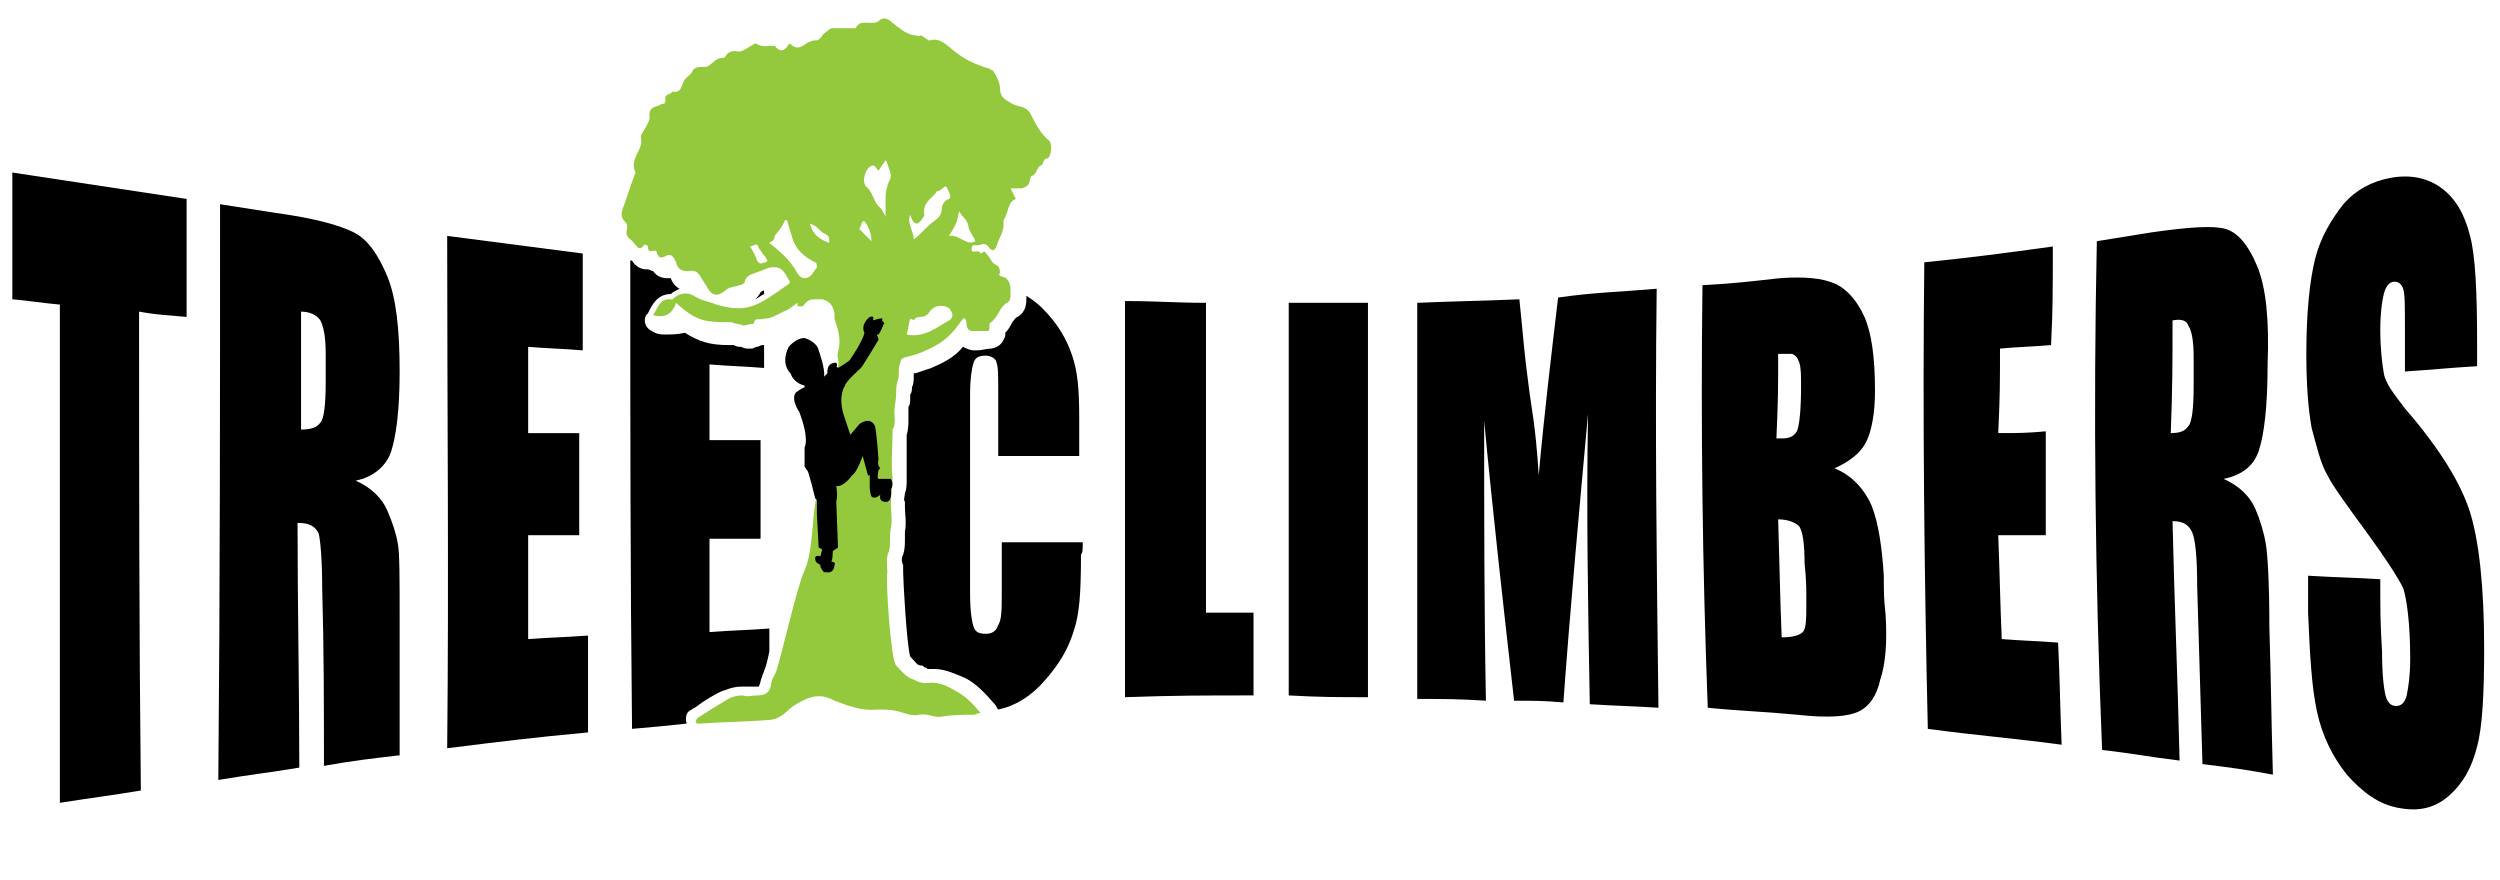
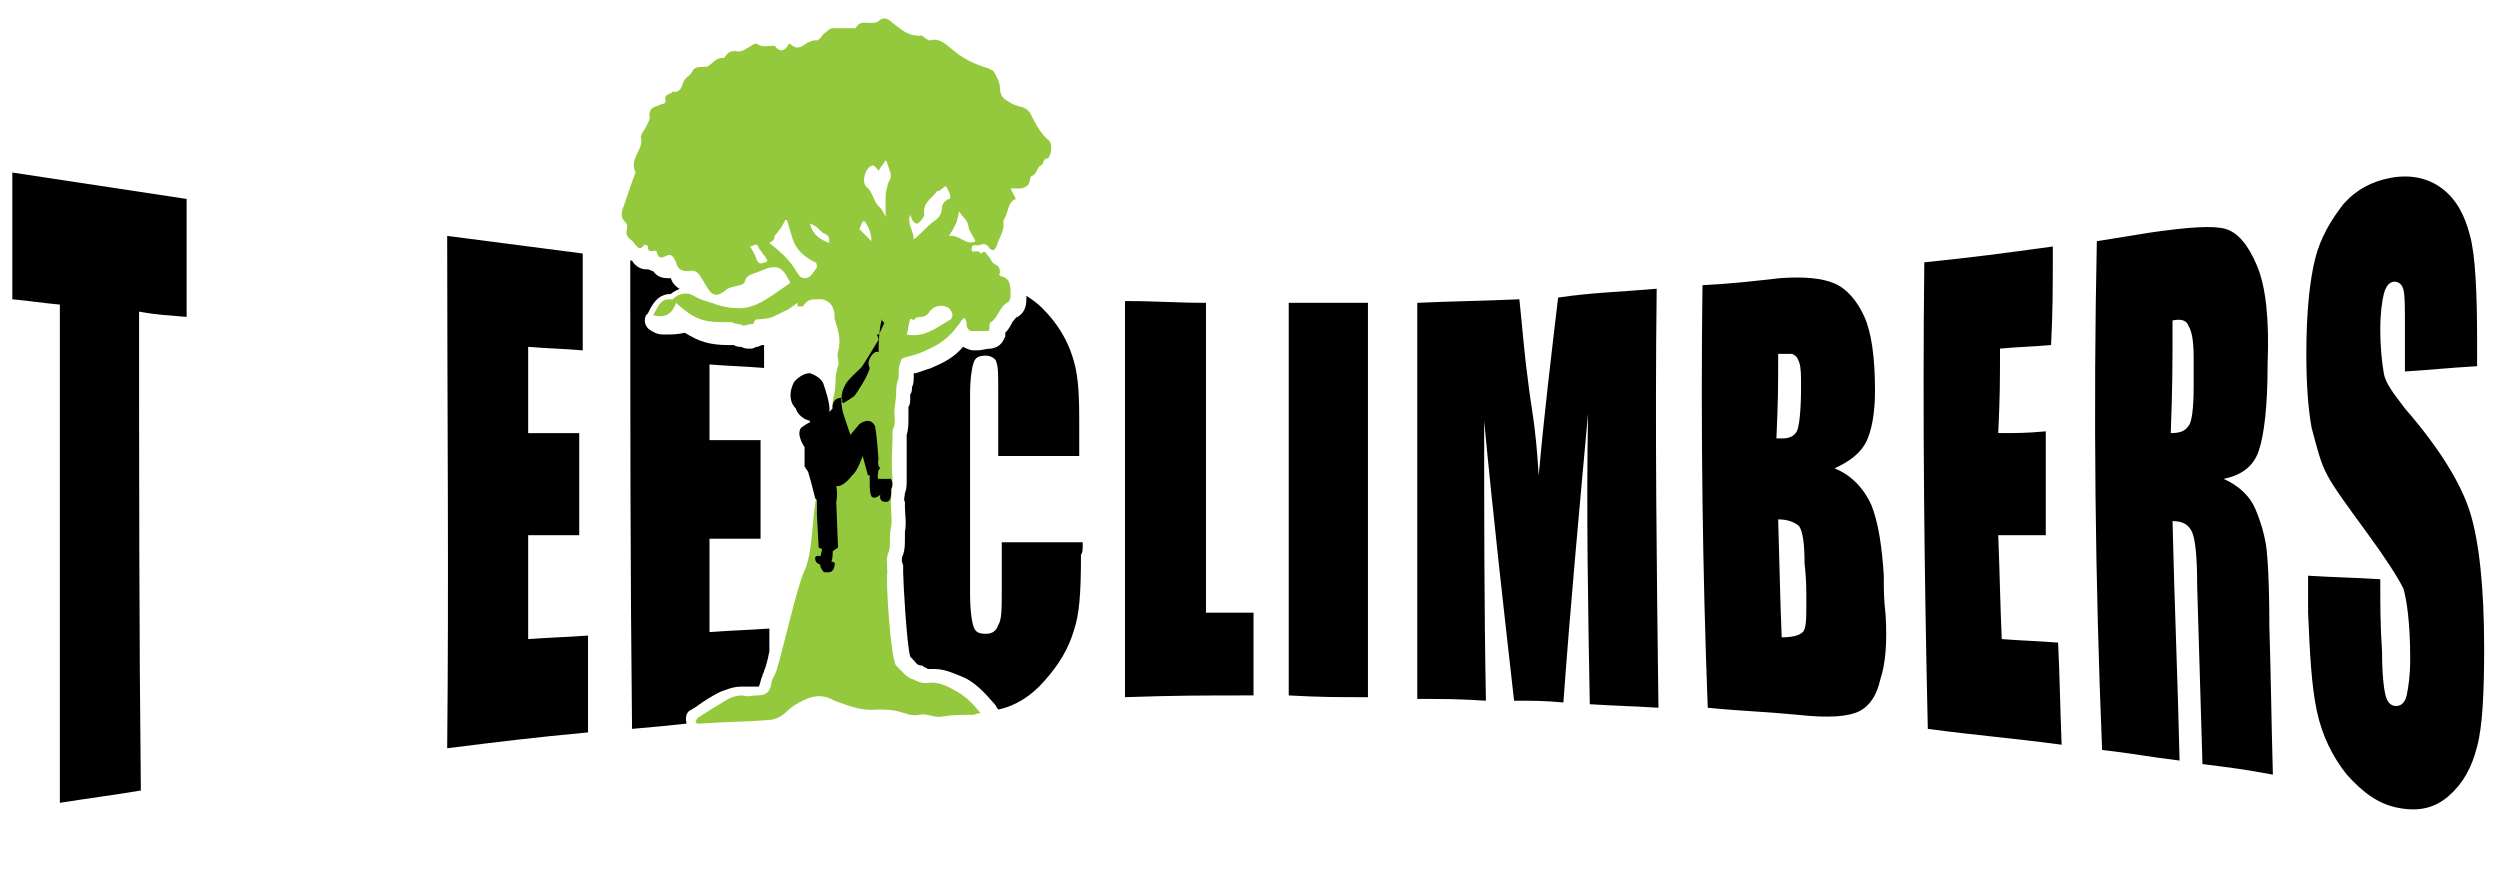
<svg xmlns="http://www.w3.org/2000/svg" version="1.1" id="レイヤー_1" x="0px" y="0px" viewBox="0 0 142 50" style="enable-background:new 0 0 142 50;" xml:space="preserve">
  <style type="text/css">
	.st0{fill:#0A0000;}
	.st1{fill:#95C93D;}
</style>
  <path d="M10.6,11.3c0,2.8,0,4.1,0,6.7c-1.1-0.1-1.6-0.1-2.7-0.3c0,9.1,0,18.1,0.1,27.2c-1.8,0.3-2.7,0.4-4.6,0.7  c0-9.4,0-18.9,0-28.3c-1.1-0.1-1.6-0.2-2.7-0.3V9.8C4,10.3,7.3,10.8,10.6,11.3" />
-   <path d="M17.1,17.7c0,2.7,0,3.9,0,6.7c0.5,0,0.9-0.1,1.1-0.4c0.2-0.2,0.3-1,0.3-2.3c0-0.7,0-1,0-1.6c0-0.9-0.1-1.5-0.3-1.9  C18,17.9,17.6,17.7,17.1,17.7 M12.5,11.6c1.3,0.2,1.9,0.3,3.2,0.5c2.2,0.3,3.6,0.7,4.4,1.1c0.8,0.4,1.4,1.3,1.9,2.5  c0.5,1.2,0.7,3,0.7,5.4c0,2.2-0.2,3.7-0.5,4.6c-0.3,0.8-1,1.4-2,1.6c0.9,0.4,1.5,1,1.8,1.7c0.3,0.7,0.5,1.3,0.6,1.9  c0.1,0.5,0.1,2,0.1,4.3c0,2.9,0,4.3,0,7.7c-1.7,0.2-2.6,0.3-4.3,0.6c0-3.4,0-6.7-0.1-10.1c0-1.6-0.1-2.7-0.2-3.1  c-0.2-0.4-0.5-0.6-1.2-0.6c0,4.6,0.1,9.3,0.1,13.9c-1.8,0.3-2.8,0.4-4.6,0.7C12.5,33.3,12.5,22.4,12.5,11.6" />
  <path d="M25.4,13.4c3.1,0.4,4.6,0.6,7.7,1c0,2.6,0,3.5,0,5.5c-1.2-0.1-1.9-0.1-3.1-0.2c0,1.9,0,2.8,0,4.9c1.2,0,1.7,0,2.9,0  c0,2.1,0,3.6,0,5.8c-1.2,0-1.7,0-2.9,0c0,2.6,0,3.6,0,5.9c1.4-0.1,2-0.1,3.4-0.2c0,2,0,2.9,0,5.5c-3.2,0.3-4.8,0.5-8,0.9  C25.5,32.8,25.4,23.1,25.4,13.4" />
  <path d="M68.5,17.2c0,5.9,0,11.7,0,17.6c1.1,0,1.6,0,2.7,0v4.7c-2.9,0-4.4,0-7.3,0.1c0-7.5,0-15,0-22.5  C65.8,17.1,66.7,17.2,68.5,17.2" />
  <path d="M77.7,17.2c0,7.5,0,14.9,0,22.4c-1.8,0-2.7,0-4.5-0.1c0-7.4,0-14.8,0-22.3C75,17.2,75.9,17.2,77.7,17.2" />
  <path d="M94.1,16.4c-0.1,7.9,0,15.9,0.1,23.8c-1.6-0.1-2.3-0.1-3.9-0.2c-0.1-5.5-0.2-11-0.1-16.5c-0.5,5.5-1,10.9-1.4,16.4  c-1.1-0.1-1.7-0.1-2.8-0.1c-0.6-5.3-1.2-10.6-1.7-15.9c0,5.3,0,10.6,0.1,15.9c-1.6-0.1-2.3-0.1-3.9-0.1c0-7.5,0-15,0-22.5  c2.3-0.1,3.5-0.1,5.8-0.2c0.2,1.9,0.3,3.3,0.5,4.7c0.2,1.7,0.4,2.2,0.6,5.3c0.3-3.4,0.7-6.7,1.1-10.1C90.6,16.6,91.8,16.6,94.1,16.4  " />
  <path d="M101,29.5c0.1,3.3,0.1,4.2,0.2,6.7c0.6,0,1-0.1,1.2-0.3c0.2-0.2,0.2-0.8,0.2-1.7c0-0.8,0-1.3-0.1-2.2c0-1.1-0.1-1.8-0.3-2.1  C102,29.7,101.6,29.5,101,29.5 M101,20.1c0,1.9,0,2.6-0.1,4.8c0.2,0,0.3,0,0.4,0c0.4,0,0.7-0.2,0.8-0.5c0.1-0.3,0.2-1.1,0.2-2.4  c0-0.7,0-1.1-0.1-1.4c-0.1-0.3-0.2-0.4-0.4-0.5C101.8,20.1,101.5,20.1,101,20.1 M96.7,16.2c1.8-0.1,2.6-0.2,4.4-0.4  c1.4-0.1,2.4,0,3.1,0.3c0.7,0.3,1.3,1,1.7,1.9c0.4,0.9,0.6,2.3,0.6,4.2c0,1.3-0.2,2.3-0.5,2.9c-0.3,0.6-0.9,1.1-1.8,1.5  c1,0.4,1.7,1.2,2.1,2.1c0.4,1,0.6,2.4,0.7,4c0,0.9,0,1.3,0.1,2.2c0.1,1.6,0,2.8-0.3,3.7c-0.2,0.9-0.6,1.5-1.2,1.8  c-0.6,0.3-1.7,0.4-3.5,0.2c-2.1-0.2-3.1-0.2-5.1-0.4C96.7,32.3,96.6,24.3,96.7,16.2" />
  <path d="M109.3,14.9c2.9-0.3,4.4-0.5,7.3-0.9c0,2.6,0,3.6-0.1,5.6c-1.2,0.1-1.8,0.1-2.9,0.2c0,1.9,0,2.7-0.1,4.8  c1.1,0,1.6,0,2.7-0.1c0,2.1,0,3.6,0,5.9c-1.1,0-1.6,0-2.7,0c0.1,2.6,0.1,3.6,0.2,5.9c1.3,0.1,1.9,0.1,3.2,0.2  c0.1,2.1,0.1,3.2,0.2,5.8c-3-0.4-4.6-0.5-7.6-0.9C109.3,32.6,109.2,23.8,109.3,14.9" />
  <path d="M123.4,18.2c0,2.5,0,3.7-0.1,6.4c0.5,0,0.8-0.1,1-0.4c0.2-0.2,0.3-1,0.3-2.3c0-0.6,0-1,0-1.6c0-0.9-0.1-1.5-0.3-1.8  C124.2,18.2,123.9,18.1,123.4,18.2 M119.1,13.7c1.2-0.2,1.9-0.3,3.1-0.5c2.1-0.3,3.5-0.4,4.2-0.2c0.7,0.2,1.3,0.9,1.8,2.1  c0.5,1.2,0.7,3,0.6,5.6c0,2.4-0.2,4-0.5,4.9c-0.3,0.9-1,1.4-2,1.6c0.9,0.4,1.5,1,1.8,1.7c0.3,0.7,0.5,1.4,0.6,2  c0.1,0.6,0.2,2.2,0.2,4.7c0.1,3.3,0.1,4.8,0.2,8.4c-1.6-0.3-2.4-0.4-4-0.6c-0.1-3.4-0.2-6.7-0.3-10.1c0-1.6-0.1-2.7-0.3-3.1  c-0.2-0.4-0.5-0.6-1.1-0.6c0.1,4.5,0.3,9.1,0.4,13.6c-1.7-0.2-2.6-0.4-4.4-0.6C119,32.9,118.9,23.3,119.1,13.7" />
  <path d="M140.7,20.8c-1.7,0.1-2.5,0.2-4.1,0.3c0-1,0-1.5,0-2.5c0-1.2,0-1.9-0.1-2.2c-0.1-0.3-0.3-0.4-0.5-0.4  c-0.3,0-0.5,0.3-0.6,0.7c-0.1,0.4-0.2,1.1-0.2,2c0,1.1,0.1,1.9,0.2,2.5c0.1,0.6,0.6,1.2,1.2,2c2,2.3,3.2,4.3,3.7,5.9  c0.5,1.6,0.8,4.2,0.8,7.7c0,2.6-0.1,4.5-0.4,5.6c-0.3,1.2-0.8,2.1-1.6,2.8c-0.8,0.7-1.7,0.9-2.8,0.7c-1.2-0.2-2.1-0.9-3-1.9  c-0.8-1-1.4-2.2-1.7-3.6c-0.3-1.4-0.4-3.2-0.5-5.6c0-0.8,0-1.3,0-2.1c1.6,0.1,2.5,0.1,4.1,0.2c0,1.7,0,2.5,0.1,4.1  c0,1.3,0.1,2.1,0.2,2.5c0.1,0.4,0.3,0.6,0.6,0.6c0.3,0,0.5-0.2,0.6-0.6c0.1-0.5,0.2-1.1,0.2-2.1c0-2-0.2-3.4-0.4-4  c-0.3-0.6-1-1.7-2.1-3.2c-1.1-1.5-1.9-2.6-2.2-3.2c-0.4-0.7-0.6-1.6-0.9-2.7c-0.2-1.1-0.3-2.5-0.3-4.2c0-2.4,0.2-4.2,0.5-5.4  c0.3-1.2,0.9-2.2,1.6-3.1c0.7-0.8,1.6-1.3,2.7-1.5c1.1-0.2,2.1,0,2.9,0.6c0.8,0.6,1.3,1.5,1.6,2.7c0.3,1.1,0.4,3.2,0.4,6  C140.7,19.9,140.7,20.2,140.7,20.8" />
-   <path class="st0" d="M43.4,16.5c-0.1,0-0.2,0.1-0.2,0.1c-0.1,0.2-0.2,0.3-0.3,0.4c0.2-0.1,0.3-0.2,0.5-0.3V16.5z" />
  <path d="M39.3,40.3c0.1-0.1,0.2-0.1,0.3-0.2c0.4-0.3,0.9-0.6,1.3-0.8c0.3-0.1,0.7-0.3,1.2-0.3c0.1,0,0.1,0,0.2,0c0.1,0,0.1,0,0.2,0  c0.1,0,0.3,0,0.5,0c0.1,0,0.1,0,0.1,0c0,0,0,0,0,0c0.1-0.2,0.1-0.4,0.2-0.6c0-0.1,0.1-0.2,0.1-0.3c0.1-0.2,0.2-0.6,0.3-1.1  c0-0.4,0-0.8,0-1.3c-1.4,0.1-2,0.1-3.4,0.2c0-2,0-2.9,0-5.3c1.2,0,1.7,0,2.9,0c0-2.1,0-3.7,0-5.6c-1.2,0-1.7,0-2.9,0  c0-1.9,0-2.6,0-4.3c1.2,0.1,1.9,0.1,3.1,0.2c0-0.5,0-0.9,0-1.3c0,0,0,0-0.1,0c-0.1,0-0.2,0.1-0.3,0.1c-0.1,0-0.2,0.1-0.3,0.1  c-0.1,0-0.2,0-0.2,0c-0.1,0-0.2,0-0.4-0.1c-0.1,0-0.3,0-0.4-0.1c-0.1,0-0.2,0-0.3,0c-1.1,0-1.7-0.2-2.5-0.7C38.5,19,38.1,19,37.8,19  c-0.2,0-0.4,0-0.6-0.1c-0.2-0.1-0.4-0.2-0.5-0.4c-0.1-0.2-0.1-0.4,0-0.6l0.1-0.1c0.2-0.4,0.5-1.1,1.3-1.1c0.1-0.1,0.3-0.2,0.5-0.3  c-0.2-0.1-0.4-0.3-0.5-0.6c-0.1,0-0.1,0-0.2,0c-0.3,0-0.6-0.1-0.8-0.4c-0.1,0-0.2-0.1-0.3-0.1c0,0-0.1,0-0.1,0  c-0.4,0-0.7-0.3-0.8-0.5c0,0-0.1,0-0.1,0c0,8.9,0,17.7,0.1,26.6c1.2-0.1,2.2-0.2,3.1-0.3C38.9,40.7,39,40.4,39.3,40.3" />
  <path class="st1" d="M53.9,13.4c0.2-0.3,0.3-0.5,0.4-0.7c0.1-0.2,0.1-0.5,0.2-0.7c0.1,0.3,0.4,0.4,0.5,0.8c0,0.3,0.3,0.6,0.4,0.9  C54.9,14,54.5,13.3,53.9,13.4 M54.1,17.9c0,0.1-0.1,0.3-0.2,0.3c-0.7,0.4-1.4,1-2.4,0.8c0.1-0.3,0.1-0.6,0.2-0.9  c0.1,0,0.2,0.1,0.2,0.1C52,18,52.2,18,52.3,18c0.2,0,0.4-0.1,0.5-0.3c0.3-0.4,0.8-0.4,1.1-0.2C54,17.6,54.1,17.8,54.1,17.9   M51.7,12.2C51.8,12.2,51.8,12.2,51.7,12.2c0.1,0.3,0.2,0.5,0.4,0.5c0.2-0.1,0.4-0.4,0.4-0.5c-0.1-0.7,0.4-0.9,0.7-1.3  c0-0.1,0.1,0,0.2-0.1c0.4-0.3,0.3-0.3,0.5,0.1c0.1,0.2,0.1,0.4,0,0.4c-0.3,0.1-0.4,0.4-0.4,0.5c0,0.4-0.2,0.6-0.5,0.8  c-0.4,0.3-0.7,0.7-1.1,1C51.9,13.1,51.5,12.7,51.7,12.2 M50.6,10c0,0.2-0.2,0.4-0.2,0.6c-0.1,0.3-0.1,0.5-0.1,0.8c0,0.3,0,0.5,0,0.9  c-0.1-0.2-0.2-0.4-0.3-0.5c-0.4-0.3-0.4-0.9-0.8-1.2c-0.3-0.3,0-1.2,0.4-1.2c0.1,0,0.2,0.2,0.3,0.3c0.1-0.2,0.3-0.4,0.4-0.6  c0.1,0.1,0.1,0.2,0.1,0.2C50.5,9.6,50.6,9.8,50.6,10 M48.8,13c0,0,0.1-0.1,0.1-0.2c0.1-0.3,0.2-0.3,0.3-0.1c0.2,0.3,0.3,0.7,0.3,1  C49.3,13.5,49.1,13.3,48.8,13 M47.1,13.8c-0.5-0.2-0.9-0.4-1.1-1.1c0.3,0.1,0.4,0.2,0.6,0.4c0,0,0.1,0.1,0.1,0.1  C47.1,13.4,47.1,13.4,47.1,13.8 M45.7,15.8c-0.3,0-0.4-0.3-0.6-0.6c-0.4-0.6-0.9-1-1.4-1.4c0.1-0.1,0.3-0.1,0.3-0.4  c0.4-0.5,0.4-0.5,0.6-0.9c0,0,0,0,0.1,0c0.1,0.3,0.2,0.7,0.3,1c0.2,0.7,0.7,1.1,1.3,1.4c0.1,0,0.1,0.2,0.1,0.3  C46.2,15.4,46.1,15.8,45.7,15.8 M43.5,14.9c-0.2,0-0.3,0.2-0.5-0.1c-0.1-0.3-0.2-0.5-0.4-0.8c0.2,0,0.4-0.3,0.5,0.1  c0.1,0.1,0.2,0.3,0.3,0.4c0.1,0.1,0.1,0.2,0.2,0.3C43.6,14.8,43.5,14.9,43.5,14.9 M59.6,8c-0.5-0.4-0.8-1-1.1-1.6  c-0.3-0.4-0.6-0.3-1-0.5c-0.3-0.2-0.7-0.3-0.7-0.9c0-0.3-0.2-0.7-0.4-1c0,0-0.1,0-0.2-0.1c-0.7-0.2-1.4-0.5-2-1  c-0.4-0.3-0.8-0.8-1.4-0.6c-0.1,0-0.3-0.2-0.5-0.3C52.2,2.1,52.1,2,51.9,2c-0.5-0.1-0.8-0.4-1.2-0.7c-0.2-0.2-0.5-0.4-0.8-0.1  c-0.1,0.1-0.3,0.1-0.5,0.1c-0.3,0-0.6-0.1-0.8,0.3c0,0-0.1,0-0.2,0c-0.4,0-0.7,0-1.1,0c-0.2,0-0.3,0.2-0.5,0.3  c-0.3,0.4-0.3,0.4-0.6,0.4c-0.1,0-0.2,0.1-0.3,0.1c-0.3,0.2-0.6,0.5-1,0.1c0,0-0.1,0-0.1,0c-0.2,0.4-0.5,0.5-0.8,0.1  c0,0-0.1,0-0.1,0c-0.3,0-0.6,0.1-0.9-0.1c-0.1-0.1-0.3,0.1-0.5,0.2c-0.2,0.1-0.4,0.3-0.7,0.2c-0.2,0-0.4,0-0.6,0.3  c0,0.1-0.2,0.1-0.3,0.1c-0.3,0.1-0.2,0.1-0.6,0.4c-0.1,0.1-0.2,0.1-0.3,0.1c-0.3,0-0.6,0-0.7,0.3c-0.1,0.2-0.4,0.3-0.5,0.6  c-0.1,0.3-0.2,0.6-0.6,0.5c-0.1,0.2-0.5,0.1-0.4,0.5c0,0.2-0.1,0.2-0.2,0.2c-0.3,0.2-0.8,0.1-0.7,0.8c0,0.1-0.1,0.3-0.2,0.5  c-0.1,0.2-0.3,0.4-0.3,0.6c0.2,0.7-0.7,1.2-0.3,2c-0.2,0.5-0.4,1.1-0.6,1.7c-0.2,0.5-0.3,0.8,0,1.1c0.2,0.2,0.1,0.3,0.1,0.5  c-0.1,0.4,0.3,0.5,0.4,0.7c0.2,0.2,0.3,0.5,0.6,0.1c0,0,0.2,0,0.2,0.1c0,0.5,0.4,0.1,0.5,0.3c0.1,0.5,0.4,0.3,0.6,0.2  c0.3-0.1,0.4,0.2,0.5,0.4c0.1,0.4,0.3,0.5,0.7,0.5c0.4-0.1,0.6,0.1,0.8,0.5c0.1,0.1,0.1,0.2,0.2,0.3c0.3,0.6,0.6,0.7,1.1,0.3  c0.2-0.2,0.5-0.2,0.8-0.3c0.1,0,0.3-0.1,0.3-0.2c0.1-0.4,0.4-0.4,0.6-0.5c0.3-0.1,0.5-0.2,0.8-0.3c0.6-0.1,0.8,0.1,1.1,0.7  c0.1,0.1,0.1,0.2-0.1,0.3c-0.9,0.6-1.8,1.4-2.9,1.3c-0.3,0-0.8-0.1-1.1-0.2c-0.5-0.2-0.8-0.2-1.3-0.5c-0.3-0.2-0.8-0.2-1.2,0.2  c0,0-0.1,0-0.2,0c-0.5,0-0.6,0.4-0.9,0.9c0.7,0.2,1.1-0.1,1.3-0.7c1.2,1.1,1.7,1.1,3.2,1.1c0,0.1,0.6,0.1,0.6,0.2  c0.1,0,0.4-0.1,0.5-0.1c0,0,0.1,0,0.1,0c0.1-0.4,0.2-0.2,0.6-0.3c0.4,0,0.7-0.2,1.1-0.4c0.3-0.1,0.5-0.3,0.8-0.5c0,0.1,0,0.1,0,0.2  c0.1,0,0.1,0,0.2,0c0,0,0.1,0,0.1,0C45.9,17,46,17,46.5,17c0.1,0,0.2,0,0.2,0c0.4,0.1,0.6,0.3,0.7,0.8c0,0.1,0,0.2,0,0.3  c0.2,0.6,0.4,1.2,0.2,1.9c-0.1,0.2,0.1,0.6,0,0.8c-0.2,0.5-0.1,1-0.2,1.5c-0.1,0.5-0.2,1-0.2,1.5c-0.1,0.6-0.2,1.3-0.3,1.9  c-0.2,0.8-0.4,1.6-0.5,2.4c-0.3,1.2-0.2,3.2-0.7,4.3c-0.4,0.8-1.3,4.8-1.6,5.7c-0.1,0.3-0.3,0.5-0.3,0.8c-0.1,0.5-0.4,0.6-0.8,0.6  c-0.3,0-0.6,0.1-0.8,0c-0.4,0-0.7,0.1-1,0.3c-0.5,0.3-1,0.6-1.6,1c0,0-0.1,0.2-0.1,0.2c0,0,0.1,0.1,0.1,0.1c0,0,0.1,0,0.2,0  c1.3-0.1,2.6-0.1,3.8-0.2c0.4,0,0.8-0.2,1.1-0.5c0.2-0.2,0.5-0.4,0.7-0.5c0.7-0.4,1.3-0.5,2-0.1c0.8,0.3,1.6,0.6,2.4,0.5  c0.4,0,0.8,0,1.2,0.1c0.4,0.1,0.8,0.3,1.2,0.2c0.5-0.1,0.9,0.2,1.3,0.1c0.6-0.1,1.2-0.1,1.8-0.1c0.1,0,0.2-0.1,0.4-0.1  c-0.5-0.6-0.9-1-1.5-1.3c-0.5-0.3-1-0.5-1.6-0.4c-0.3,0-0.5-0.1-0.7-0.2c-0.4-0.1-0.7-0.5-1-0.8c-0.3-0.3-0.6-4.8-0.5-5.3  c0-0.4-0.1-0.8,0.1-1.2c0.1-0.4,0-0.8,0.1-1.3c0.1-0.4,0-0.9,0-1.4c0-0.5,0.1-0.9,0.1-1.4c-0.1-0.9,0-1.8,0-2.7c0,0,0-0.1,0-0.1  c0.2-0.3,0.1-0.7,0.1-1c0-0.3,0.1-0.7,0.1-1c0-0.3,0-0.5,0.1-0.8c0.1-0.3,0-0.6,0.1-0.9c0.1-0.2,0-0.3,0.3-0.4  c0.4-0.1,0.8-0.2,1.2-0.4c0.7-0.3,1.3-0.7,1.8-1.4c0.1-0.1,0.2-0.3,0.3-0.4c0.1-0.1,0.2,0.1,0.2,0.3c0,0.2,0.1,0.4,0.3,0.4  c0.3,0,0.6,0,0.9,0c0.1,0,0.1-0.1,0.1-0.2c0-0.1,0-0.3,0.1-0.3c0.4-0.3,0.5-0.9,0.9-1.1c0.2-0.1,0.2-0.3,0.2-0.6  c0-0.5-0.1-0.8-0.5-0.9c-0.1,0-0.2-0.1-0.1-0.2c0-0.3-0.1-0.4-0.3-0.5c-0.2-0.1-0.2-0.3-0.4-0.5c-0.1-0.1-0.1-0.2-0.2-0.2  c-0.1,0-0.1,0.1-0.2,0.1c-0.1-0.3-0.6,0.1-0.5-0.3c0-0.3,0.3-0.1,0.5-0.2c0.2-0.1,0.4,0,0.5,0.2c0.2,0.2,0.3,0.1,0.4-0.1  c0.1-0.4,0.4-0.8,0.4-1.2c0-0.1,0-0.3,0-0.3c0.3-0.4,0.2-1,0.7-1.2c-0.1-0.2-0.2-0.4-0.3-0.6c0.2,0,0.4,0,0.6,0  c0.1,0,0.3-0.1,0.4-0.2c0.1-0.1,0.1-0.5,0.2-0.5c0.3-0.1,0.3-0.5,0.5-0.6C59.3,9.4,59.2,9,59.5,9C59.7,8.9,59.8,8.2,59.6,8" />
-   <path d="M50.1,18.2c0,0,0.2,0.2,0.1,0.2c0,0-0.2,0.5-0.3,0.6l-0.1,0c0,0,0.1,0.2,0.1,0.3c0,0-0.9,1.5-1,1.6c0,0-0.9,0.8-0.9,1  c0,0-0.4,0.5-0.1,1.6l0.4,1.2l0.5-0.6c0,0,0.6-0.5,0.9,0.1c0,0,0.1,0.4,0.2,1.9c0,0-0.1,0.3,0.1,0.5l-0.1,0.1c0,0-0.1,0.5,0,0.5  c0,0,0.6,0,0.7,0c0,0,0.2,0.3,0,0.6c0,0,0.1,0.6-0.2,0.7c0,0-0.5,0.1-0.4-0.4c0,0-0.3,0.3-0.5,0.1c0,0-0.1-0.2-0.1-0.6l0-0.6l-0.1,0  L49,25.9c0,0-0.3,0.9-0.6,1.1c0,0-0.5,0.7-0.9,0.6c0,0,0.1,0.5,0,0.9l0.1,2.6l-0.3,0.2c0,0,0,0.6-0.1,0.6c0,0,0.3,0,0.2,0.2  c0,0,0,0.5-0.5,0.4c0,0,0,0-0.1,0c0,0-0.1-0.1-0.2-0.3c0,0,0,0,0-0.1c-0.1-0.1-0.3-0.1-0.3-0.4c0,0,0-0.2,0.3-0.1l0.1-0.4l-0.2-0.1  l-0.1-1.9l0-0.3l0-0.5l-0.1-0.1l-0.2-0.8l-0.2-0.7l-0.2-0.3l0-1.1c0,0,0.3-0.4-0.3-2c0,0-0.5-0.7-0.2-1.1c0,0,0.4-0.3,0.5-0.3l0-0.1  c0,0-0.6-0.1-0.8-0.7c0,0-0.6-0.5-0.1-1.5c0,0,0.4-0.5,0.9-0.5c0,0,0.7,0.2,0.8,0.7c0,0,0.4,1.1,0.3,1.5l0.2-0.2  c0,0-0.1-0.6,0.5-0.6c0,0,0.1,0.2,0,0.2l0.1,0.1c0,0,0.7-0.4,0.7-0.5c0,0,0.7-1,0.8-1.5c0,0-0.2-0.3,0.1-0.7c0,0,0.2-0.3,0.4-0.2  c0,0,0,0.1,0,0.2C49.9,18.1,50.2,18,50.1,18.2" />
+   <path d="M50.1,18.2c0,0,0.2,0.2,0.1,0.2c0,0-0.2,0.5-0.3,0.6l-0.1,0c0,0,0.1,0.2,0.1,0.3c0,0-0.9,1.5-1,1.6c0,0-0.9,0.8-0.9,1  c0,0-0.4,0.5-0.1,1.6l0.4,1.2l0.5-0.6c0,0,0.6-0.5,0.9,0.1c0,0,0.1,0.4,0.2,1.9c0,0-0.1,0.3,0.1,0.5l-0.1,0.1c0,0-0.1,0.5,0,0.5  c0,0,0.6,0,0.7,0c0,0,0.2,0.3,0,0.6c0,0,0.1,0.6-0.2,0.7c0,0-0.5,0.1-0.4-0.4c0,0-0.3,0.3-0.5,0.1c0,0-0.1-0.2-0.1-0.6l0-0.6l-0.1,0  L49,25.9c0,0-0.3,0.9-0.6,1.1c0,0-0.5,0.7-0.9,0.6c0,0,0.1,0.5,0,0.9l0.1,2.6l-0.3,0.2c0,0,0,0.6-0.1,0.6c0,0,0.3,0,0.2,0.2  c0,0,0,0.5-0.5,0.4c0,0,0,0-0.1,0c0,0-0.1-0.1-0.2-0.3c0,0,0,0,0-0.1c-0.1-0.1-0.3-0.1-0.3-0.4c0,0,0-0.2,0.3-0.1l0.1-0.4l-0.2-0.1  l-0.1-1.9l0-0.3l0-0.5l-0.1-0.1l-0.2-0.8l-0.2-0.7l-0.2-0.3l0-1.1c0,0-0.5-0.7-0.2-1.1c0,0,0.4-0.3,0.5-0.3l0-0.1  c0,0-0.6-0.1-0.8-0.7c0,0-0.6-0.5-0.1-1.5c0,0,0.4-0.5,0.9-0.5c0,0,0.7,0.2,0.8,0.7c0,0,0.4,1.1,0.3,1.5l0.2-0.2  c0,0-0.1-0.6,0.5-0.6c0,0,0.1,0.2,0,0.2l0.1,0.1c0,0,0.7-0.4,0.7-0.5c0,0,0.7-1,0.8-1.5c0,0-0.2-0.3,0.1-0.7c0,0,0.2-0.3,0.4-0.2  c0,0,0,0.1,0,0.2C49.9,18.1,50.2,18,50.1,18.2" />
  <path d="M61.5,30.8c-1.8,0-2.7,0-4.6,0c0,1.3,0,1.7,0,2.7c0,1.1,0,1.7-0.2,2c-0.1,0.3-0.3,0.5-0.7,0.5c-0.4,0-0.6-0.1-0.7-0.4  c-0.1-0.3-0.2-0.9-0.2-1.9c0-3.8,0-7.5,0-11.3c0-0.9,0.1-1.5,0.2-1.8c0.1-0.3,0.3-0.4,0.7-0.4c0.3,0,0.6,0.2,0.6,0.4  c0.1,0.2,0.1,0.8,0.1,1.7c0,1.2,0,1.8,0,3.6c1.8,0,2.7,0,4.6,0v-2.1c0-1.8-0.1-2.7-0.4-3.6c-0.3-0.9-0.8-1.8-1.7-2.7  c-0.3-0.3-0.6-0.5-0.9-0.7c0,0,0,0,0,0c0,0,0,0.1,0,0.1c0,0.3,0,0.8-0.5,1.1c-0.1,0-0.2,0.2-0.3,0.3c-0.1,0.2-0.2,0.4-0.4,0.6  c0,0.1,0,0.1,0,0.2c-0.1,0.2-0.2,0.6-0.8,0.7c-0.3,0-0.5,0.1-0.8,0.1c-0.1,0-0.2,0-0.2,0c-0.2,0-0.4-0.1-0.6-0.2  c-0.5,0.6-1.1,0.9-1.8,1.2c-0.3,0.1-0.6,0.2-0.9,0.3c0,0-0.1,0-0.1,0c0,0,0,0.2,0,0.2c0,0.2,0,0.4-0.1,0.6c0,0.1,0,0.3-0.1,0.4  c0,0.1,0,0.1,0,0.2c0,0.2,0,0.4-0.1,0.5c0,0.2,0,0.3,0,0.5c0,0.1,0,0.1,0,0.2c0,0.2,0,0.6-0.1,0.9c0,0.2,0,0.5,0,0.7  c0,0.6,0,1.2,0,1.8c0,0.3,0,0.6-0.1,0.8c0,0.2-0.1,0.4,0,0.5c0,0.1,0,0.2,0,0.3c0,0.4,0.1,0.9,0,1.4c0,0.1,0,0.3,0,0.4  c0,0.3,0,0.6-0.1,0.9c-0.1,0.2-0.1,0.4,0,0.6c0,0.1,0,0.3,0,0.4c0,0.5,0.2,4.1,0.4,4.8c0,0,0.1,0.1,0.1,0.1c0.2,0.2,0.3,0.4,0.5,0.4  c0.1,0,0.1,0,0.2,0.1c0.1,0,0.2,0.1,0.2,0.1c0.1,0,0.3,0,0.4,0c0.6,0,1.2,0.3,1.7,0.5c0.6,0.3,1.1,0.8,1.7,1.5  c0.1,0.1,0.1,0.2,0.2,0.3c1-0.2,1.9-0.8,2.6-1.6c0.9-1,1.4-1.9,1.7-2.9c0.3-0.9,0.4-2,0.4-4.3C61.5,31.4,61.5,31.2,61.5,30.8" />
</svg>